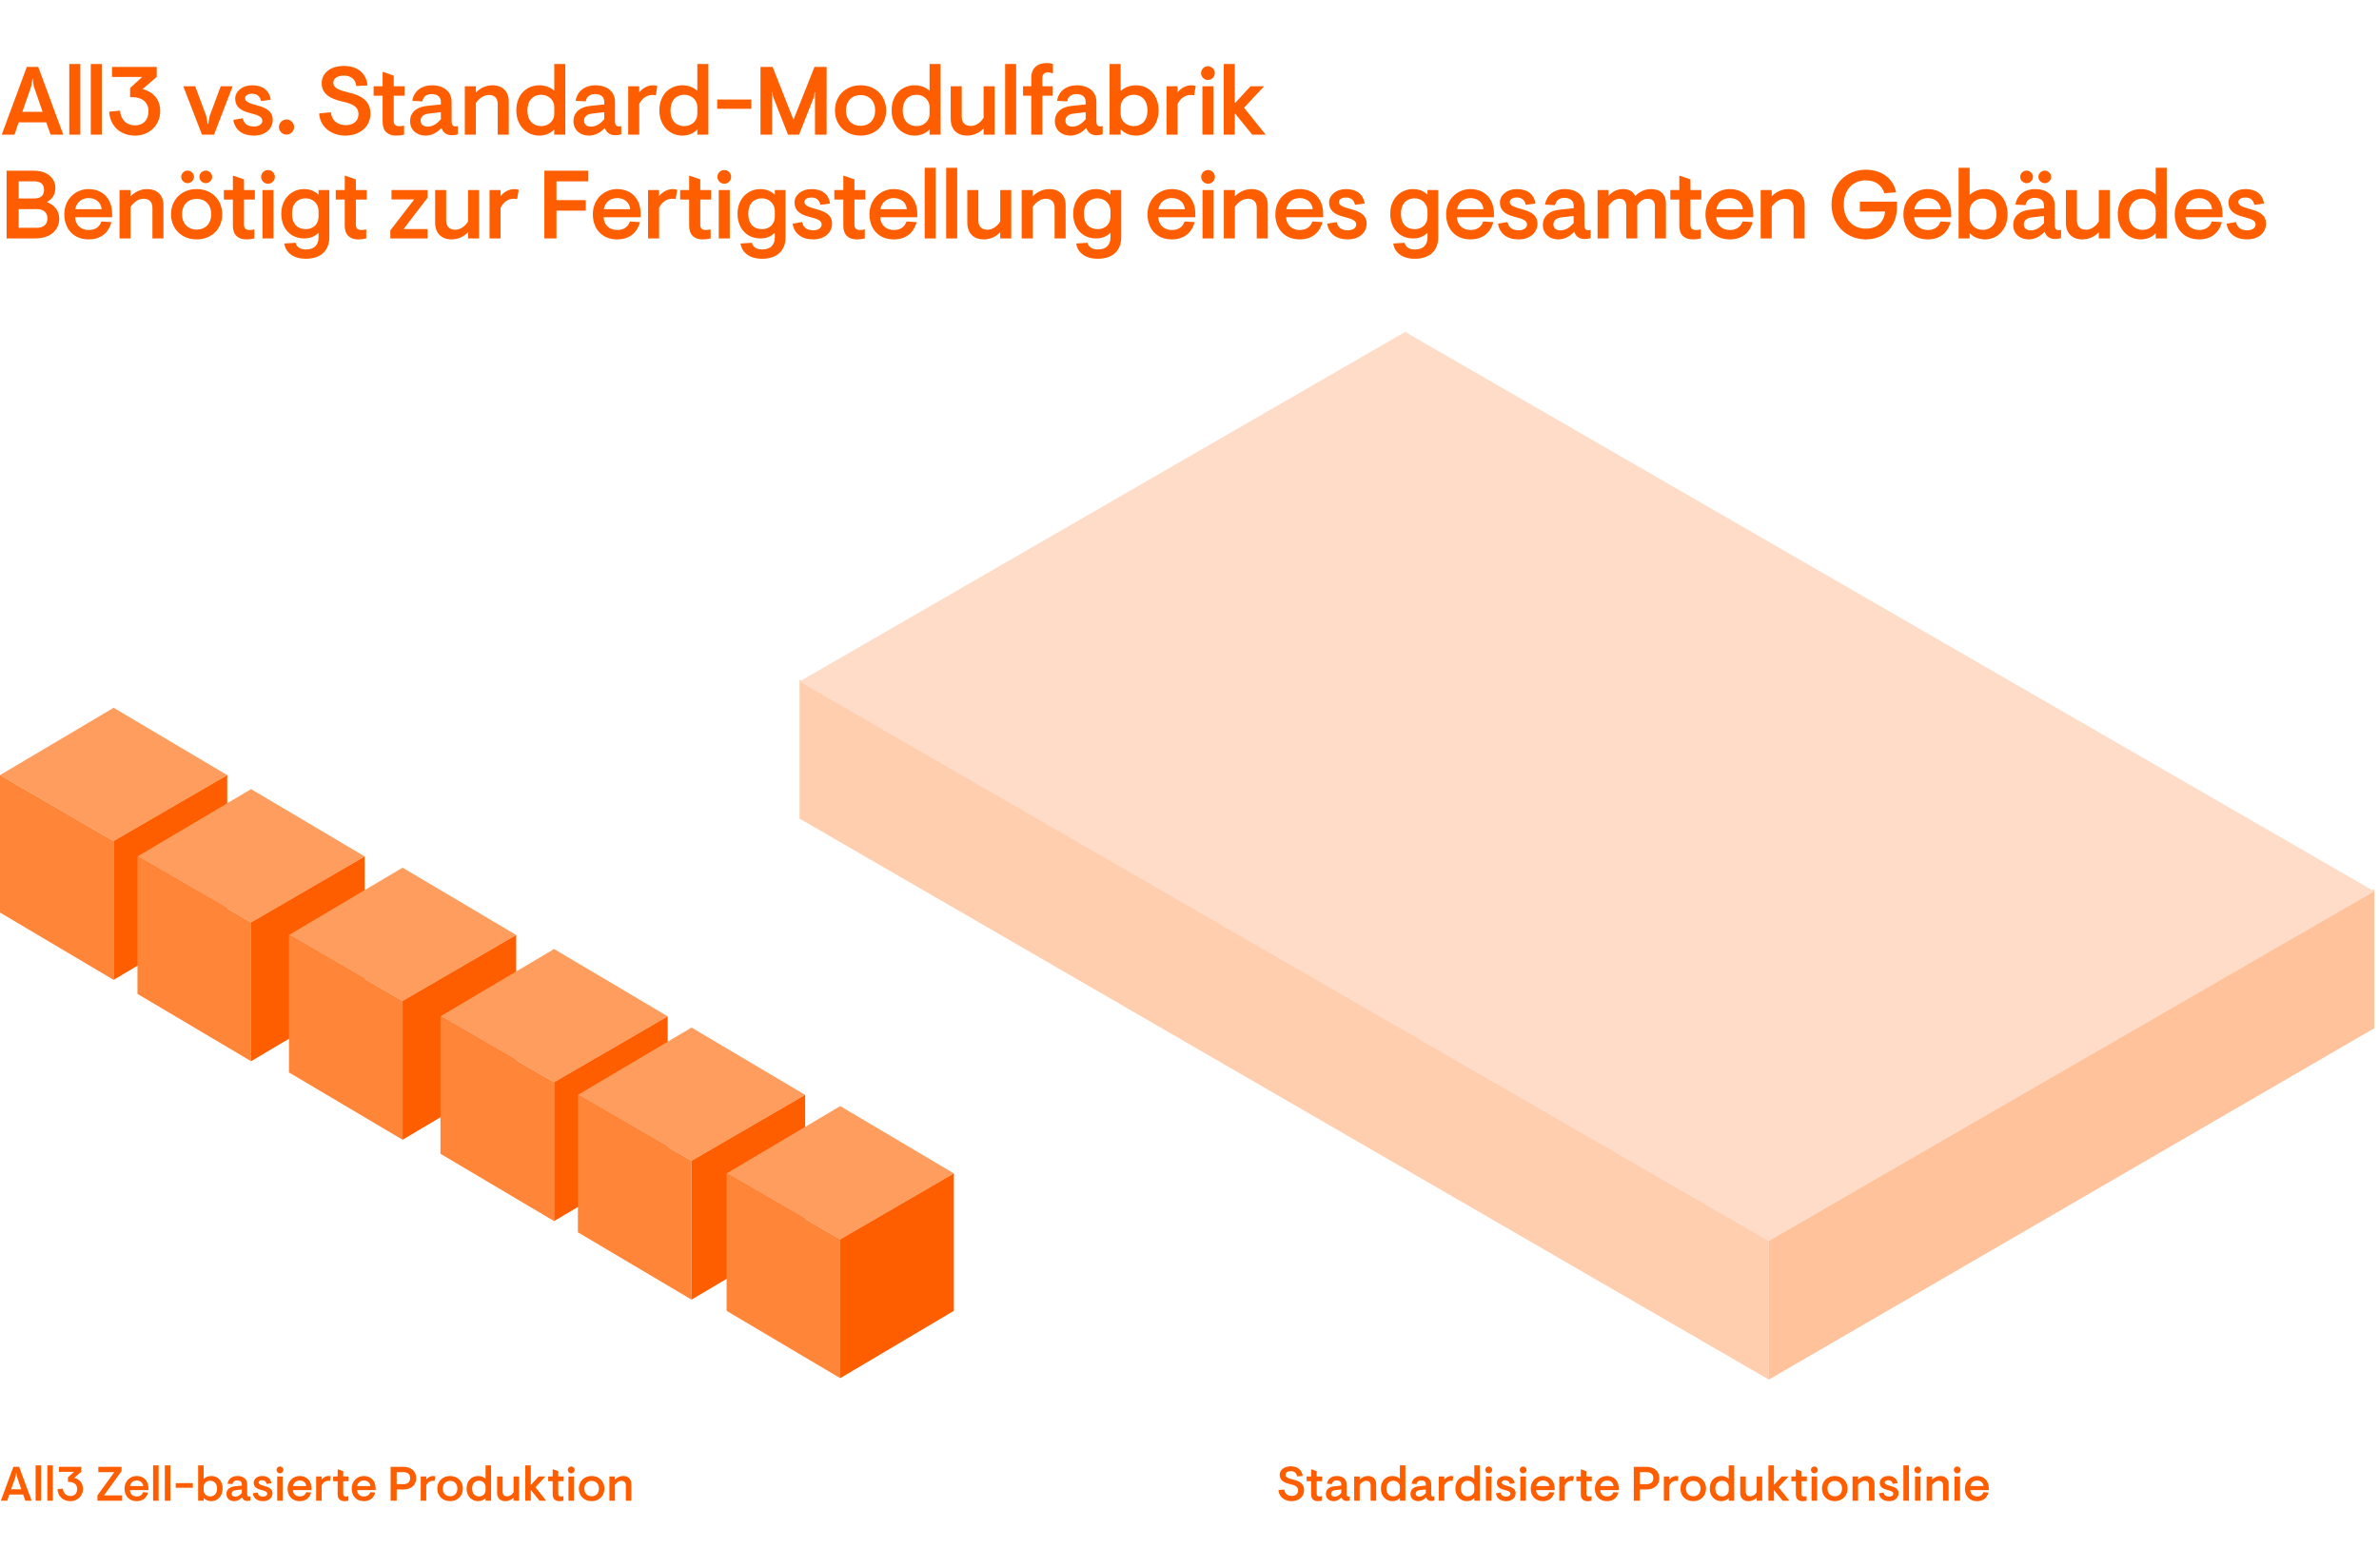
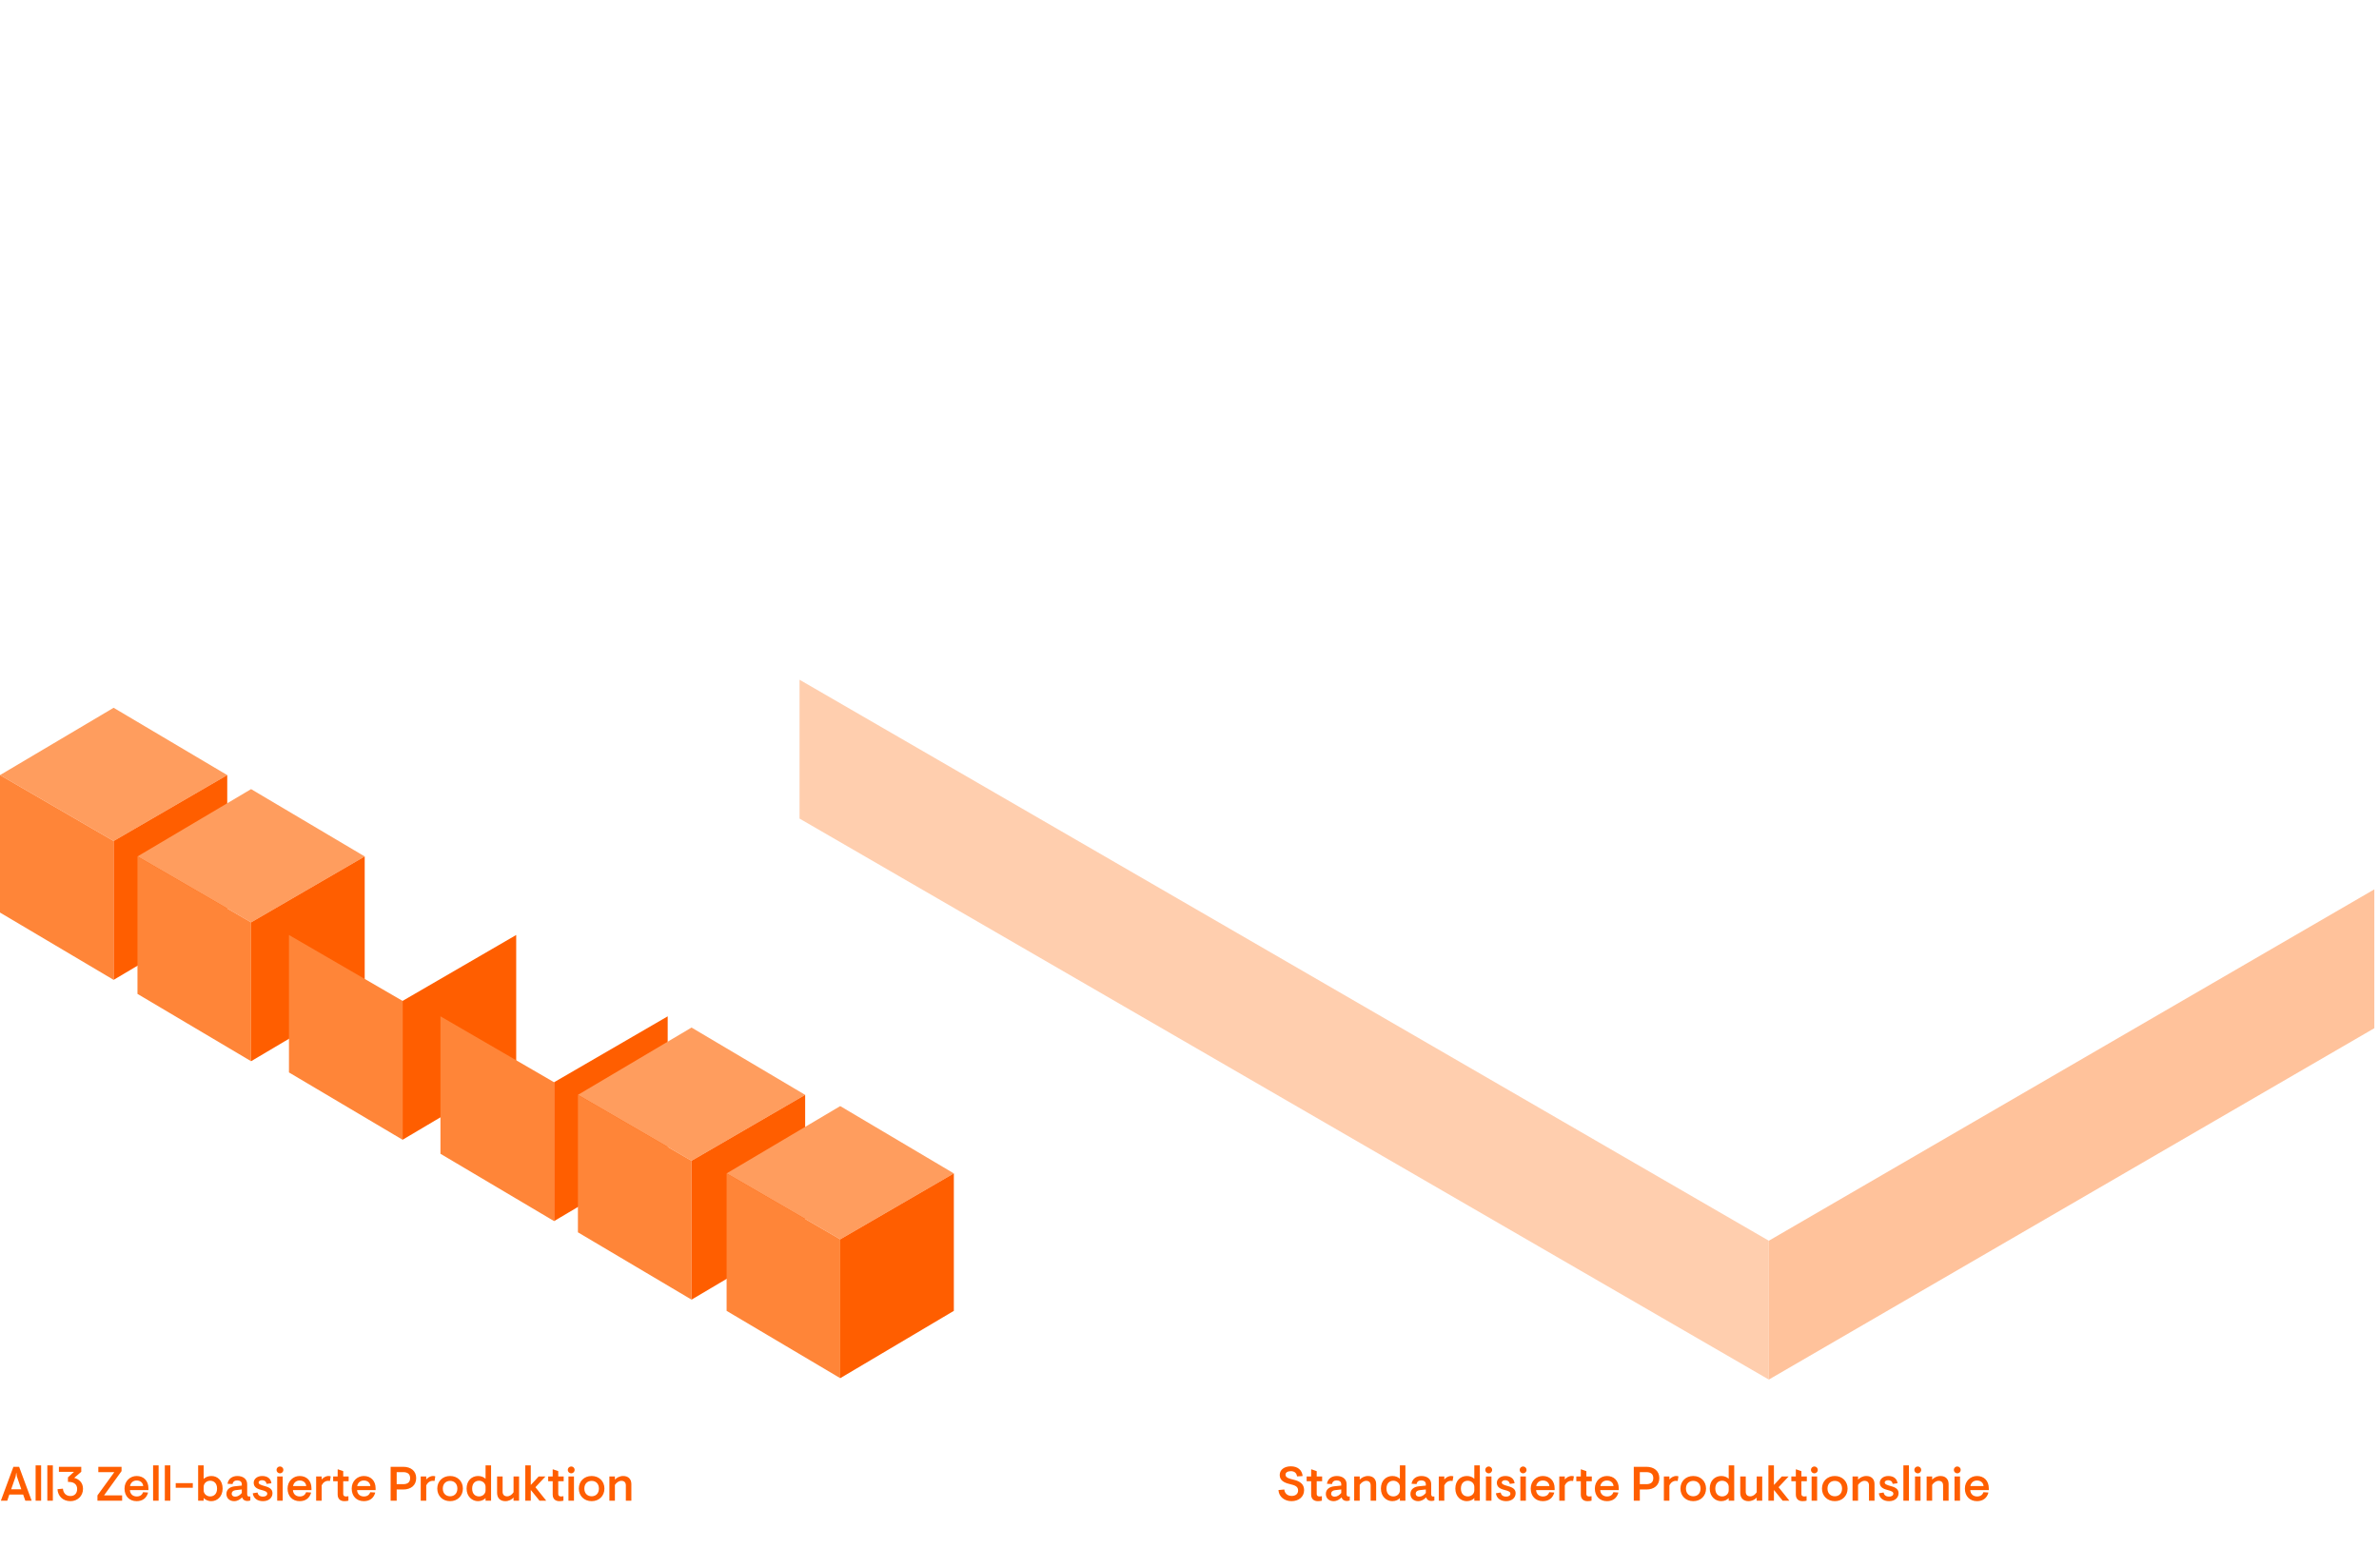
<svg xmlns="http://www.w3.org/2000/svg" width="848" height="559" viewBox="0 0 848 559" fill="none">
-   <path d="M5.175 48H0.621L9.556 23.85H13.627L22.563 48H18.044L16.491 43.618H6.659L5.175 48ZM11.143 30.75L7.97 39.858H15.18L12.04 30.75L11.661 28.128H11.557L11.143 30.75ZM28.631 48H24.698V22.815H28.631V48ZM36.296 48H32.363V22.815H36.296V48ZM48.171 48.345C42.547 48.345 39.201 44.55 38.925 39.927L39.132 39.789L42.789 39.444C43.03 42.48 44.928 44.688 48.171 44.688C51.034 44.688 52.932 42.825 52.932 39.617C52.932 36.304 50.344 34.648 47.377 34.648H46.377V31.371L50.689 27.438H39.925V23.85H55.864V27.404L50.827 31.75C54.036 32.544 57.106 34.925 57.106 39.582C57.106 44.584 53.277 48.345 48.171 48.345ZM76.301 48H71.989L65.33 30.75H69.574L73.507 41.307L74.059 44.274H74.197L74.749 41.307L78.682 30.75H82.925L76.301 48ZM90.493 48.345C86.387 48.345 83.8 46.309 83.179 42.928L83.248 42.721L86.525 42.169C86.939 43.929 88.009 45.102 90.562 45.102C92.149 45.102 93.494 44.343 93.494 43.032C93.494 41.721 92.321 41.1 89.113 40.306C85.663 39.444 83.834 37.961 83.834 35.2C83.834 32.578 86.284 30.405 89.872 30.405C93.563 30.405 95.978 32.164 96.461 35.407L96.392 35.58L93.046 36.029C92.735 34.303 91.528 33.407 89.837 33.407C88.595 33.407 87.353 33.924 87.353 35.028C87.353 36.201 88.699 36.788 91.873 37.65C95.357 38.581 97.22 39.962 97.22 42.687C97.22 45.895 94.598 48.345 90.493 48.345ZM102.142 48C100.658 48 99.416 46.758 99.416 45.275C99.416 43.825 100.658 42.584 102.142 42.584C103.591 42.584 104.833 43.825 104.833 45.275C104.833 46.758 103.591 48 102.142 48ZM123.08 48.345C118.146 48.345 114.144 45.309 113.765 40.583L113.903 40.41L117.939 40.031C118.215 43.032 120.458 44.619 123.218 44.619C125.771 44.619 127.772 43.308 127.772 40.721C127.772 37.961 125.702 37.029 121.872 36.166C117.732 35.2 114.662 33.51 114.662 29.68C114.662 25.851 118.077 23.505 122.562 23.505C127.565 23.505 130.532 26.196 130.98 30.267L130.808 30.474L127.013 30.681C126.702 28.266 125.15 26.955 122.528 26.955C120.32 26.955 118.802 27.956 118.802 29.439C118.802 31.44 120.837 32.164 124.598 33.062C128.876 34.062 132.05 36.029 132.05 40.479C132.05 45.343 128.117 48.345 123.08 48.345ZM141.143 48.345C138.314 48.345 136.382 46.792 136.382 43.55V34.131H133.174V30.75H136.382V25.678H136.693L140.35 26.955V30.75H144.214V34.131H140.35V43.205C140.35 44.343 141.005 44.998 142.316 44.998C142.972 44.998 143.386 44.929 143.938 44.791L144.041 44.861V48C143.041 48.242 142.316 48.345 141.143 48.345ZM151.662 48.345C148.591 48.345 146.176 46.379 146.176 43.205C146.176 39.927 148.695 38.099 152.145 37.754L157.147 37.236V36.304C157.147 34.441 155.802 33.544 153.835 33.544C152.076 33.544 150.868 34.407 150.558 36.132L147.039 35.959L146.97 35.822C147.625 32.164 150.592 30.405 153.973 30.405C158.079 30.405 160.977 32.578 160.977 36.27V43.343C160.977 44.447 161.425 45.068 162.357 45.068C162.598 45.068 162.805 45.033 163.116 44.964L163.219 45.033V47.862C162.357 48.138 161.701 48.207 161.046 48.207C159.528 48.207 158.044 47.586 157.389 45.688H157.285C155.94 47.138 154.042 48.345 151.662 48.345ZM152.386 45.136C154.318 45.136 155.767 44.102 157.147 42.514V39.996L152.662 40.514C150.834 40.755 149.937 41.755 149.937 42.998C149.937 44.412 151.006 45.136 152.386 45.136ZM169.62 48H165.687V30.75H169.62V32.992C170.896 31.647 173.001 30.405 175.519 30.405C179.28 30.405 181.35 32.751 181.35 36.132V48H177.417V37.133C177.417 35.028 176.313 33.855 174.243 33.855C172.38 33.855 170.689 35.166 169.62 36.753V48ZM192.153 48.345C188.116 48.345 184.045 45.171 184.045 39.375C184.045 33.579 187.84 30.405 192.256 30.405C194.43 30.405 196.258 31.164 197.569 32.371V22.815H201.502V48H197.569V46.137C196.465 47.31 194.74 48.345 192.153 48.345ZM192.946 44.964C195.465 44.964 197.569 43.136 197.569 40.651V38.133C197.569 35.649 195.465 33.786 192.912 33.786C190.221 33.786 188.013 35.58 188.013 39.375C188.013 43.17 190.221 44.964 192.946 44.964ZM209.899 48.345C206.829 48.345 204.414 46.379 204.414 43.205C204.414 39.927 206.932 38.099 210.382 37.754L215.385 37.236V36.304C215.385 34.441 214.039 33.544 212.073 33.544C210.313 33.544 209.106 34.407 208.795 36.132L205.276 35.959L205.207 35.822C205.863 32.164 208.83 30.405 212.211 30.405C216.316 30.405 219.214 32.578 219.214 36.27V43.343C219.214 44.447 219.663 45.068 220.594 45.068C220.836 45.068 221.043 45.033 221.353 44.964L221.457 45.033V47.862C220.594 48.138 219.939 48.207 219.283 48.207C217.765 48.207 216.282 47.586 215.626 45.688H215.523C214.177 47.138 212.28 48.345 209.899 48.345ZM210.624 45.136C212.556 45.136 214.005 44.102 215.385 42.514V39.996L210.9 40.514C209.071 40.755 208.174 41.755 208.174 42.998C208.174 44.412 209.244 45.136 210.624 45.136ZM227.857 48H223.924V30.75H227.857V32.889C229.03 31.544 230.686 30.405 232.825 30.405C233.446 30.405 233.964 30.509 234.309 30.681L233.791 33.855L233.653 33.959C233.377 33.889 233.067 33.855 232.515 33.855C230.617 33.855 228.927 34.959 227.857 37.063V48ZM243.147 48.345C239.11 48.345 235.039 45.171 235.039 39.375C235.039 33.579 238.834 30.405 243.25 30.405C245.424 30.405 247.252 31.164 248.563 32.371V22.815H252.496V48H248.563V46.137C247.459 47.31 245.734 48.345 243.147 48.345ZM243.94 44.964C246.459 44.964 248.563 43.136 248.563 40.651V38.133C248.563 35.649 246.459 33.786 243.906 33.786C241.215 33.786 239.007 35.58 239.007 39.375C239.007 43.17 241.215 44.964 243.94 44.964ZM267.828 38.788H255.649V35.477H267.828V38.788ZM275.221 48H271.081V23.85H275.393L282.845 42.687L290.332 23.85H294.644V48H290.504V32.855H290.366L290.194 34.373L284.846 48H280.879L275.531 34.373L275.359 32.855H275.221V48ZM306.765 48.345C301.349 48.345 297.623 44.516 297.623 39.375C297.623 34.234 301.349 30.405 306.765 30.405C312.147 30.405 315.873 34.234 315.873 39.375C315.873 44.516 312.147 48.345 306.765 48.345ZM306.765 44.861C309.698 44.861 311.94 42.894 311.94 39.375C311.94 35.856 309.698 33.889 306.765 33.889C303.833 33.889 301.556 35.856 301.556 39.375C301.556 42.894 303.833 44.861 306.765 44.861ZM325.929 48.345C321.893 48.345 317.822 45.171 317.822 39.375C317.822 33.579 321.617 30.405 326.033 30.405C328.206 30.405 330.035 31.164 331.346 32.371V22.815H335.279V48H331.346V46.137C330.242 47.31 328.517 48.345 325.929 48.345ZM326.723 44.964C329.241 44.964 331.346 43.136 331.346 40.651V38.133C331.346 35.649 329.241 33.786 326.688 33.786C323.997 33.786 321.789 35.58 321.789 39.375C321.789 43.17 323.997 44.964 326.723 44.964ZM344.745 48.345C340.985 48.345 338.88 45.999 338.88 42.377V30.75H342.813V41.617C342.813 43.722 343.986 44.895 346.056 44.895C347.919 44.895 349.541 43.653 350.61 41.997V30.75H354.543V48H350.61V45.792C349.334 47.172 347.264 48.345 344.745 48.345ZM362.207 48H358.274V22.815H362.207V48ZM371.563 48H367.595V34.131H364.663V30.75H367.595V27.714C367.595 24.023 370.148 22.47 373.012 22.47C373.978 22.47 374.737 22.642 375.323 22.815V26.058L375.22 26.127C374.806 25.989 374.15 25.817 373.46 25.817C372.322 25.817 371.563 26.438 371.563 27.748V30.75H375.254V34.131H371.563V48ZM381.496 48.345C378.426 48.345 376.011 46.379 376.011 43.205C376.011 39.927 378.529 38.099 381.979 37.754L386.982 37.236V36.304C386.982 34.441 385.636 33.544 383.67 33.544C381.91 33.544 380.703 34.407 380.392 36.132L376.873 35.959L376.804 35.822C377.46 32.164 380.427 30.405 383.808 30.405C387.913 30.405 390.811 32.578 390.811 36.27V43.343C390.811 44.447 391.26 45.068 392.191 45.068C392.433 45.068 392.64 45.033 392.95 44.964L393.054 45.033V47.862C392.191 48.138 391.536 48.207 390.88 48.207C389.362 48.207 387.879 47.586 387.223 45.688H387.12C385.774 47.138 383.877 48.345 381.496 48.345ZM382.221 45.136C384.153 45.136 385.602 44.102 386.982 42.514V39.996L382.497 40.514C380.668 40.755 379.771 41.755 379.771 42.998C379.771 44.412 380.841 45.136 382.221 45.136ZM404.974 48.345C402.352 48.345 400.593 47.276 399.454 46.102V48H395.521V22.815H399.454V32.475C400.765 31.267 402.628 30.405 404.974 30.405C409.287 30.405 412.978 33.579 412.978 39.375C412.978 45.171 409.011 48.345 404.974 48.345ZM404.077 44.964C406.803 44.964 409.011 43.17 409.011 39.375C409.011 35.58 406.803 33.786 404.077 33.786C401.559 33.786 399.454 35.649 399.454 38.133V40.651C399.454 43.136 401.628 44.964 404.077 44.964ZM419.754 48H415.821V30.75H419.754V32.889C420.927 31.544 422.583 30.405 424.722 30.405C425.343 30.405 425.861 30.509 426.206 30.681L425.688 33.855L425.55 33.959C425.274 33.889 424.964 33.855 424.412 33.855C422.514 33.855 420.824 34.959 419.754 37.063V48ZM430.573 28.508C429.227 28.508 428.123 27.404 428.123 26.058C428.123 24.712 429.227 23.608 430.573 23.608C431.918 23.608 433.022 24.712 433.022 26.058C433.022 27.404 431.918 28.508 430.573 28.508ZM432.539 48H428.606V30.75H432.539V48ZM440.139 48H436.206V22.815H440.139V36.684H440.277L445.762 30.75H450.592L443.451 38.409L451.144 48H446.349L440.277 40.514H440.139V48ZM12.489 85H2.346V60.85H12.075C16.802 60.85 19.734 63.507 19.734 66.957C19.734 69.51 18.526 70.993 16.802 71.993V72.132C19.044 72.856 21.114 74.857 21.114 77.927C21.114 82.171 17.837 85 12.489 85ZM6.659 64.645V70.751H12.178C14.421 70.751 15.697 69.785 15.697 67.681C15.697 65.611 14.421 64.645 12.178 64.645H6.659ZM6.659 74.546V81.205H13.179C15.387 81.205 16.905 80.101 16.905 77.893C16.905 75.65 15.387 74.546 13.179 74.546H6.659ZM31.55 85.345C26.375 85.345 22.925 81.757 22.925 76.375C22.925 70.993 26.961 67.405 31.55 67.405C36.449 67.405 39.968 70.683 39.968 76.237V77.445H26.754C26.927 80.273 28.859 81.999 31.619 81.999C34.068 81.999 35.517 80.791 36.138 78.963L39.588 79.169L39.692 79.342C38.588 83.206 35.759 85.345 31.55 85.345ZM26.823 74.581H36.242C36 72.028 34.034 70.614 31.55 70.614C29.204 70.614 27.306 72.062 26.823 74.581ZM46.538 85H42.605V67.75H46.538V69.993C47.815 68.647 49.919 67.405 52.438 67.405C56.198 67.405 58.268 69.751 58.268 73.132V85H54.335V74.132C54.335 72.028 53.231 70.855 51.161 70.855C49.298 70.855 47.608 72.166 46.538 73.753V85ZM66.863 65.3C65.621 65.3 64.586 64.266 64.586 63.058C64.586 61.85 65.621 60.816 66.863 60.816C68.071 60.816 69.14 61.85 69.14 63.058C69.14 64.266 68.071 65.3 66.863 65.3ZM73.349 65.3C72.107 65.3 71.072 64.266 71.072 63.058C71.072 61.85 72.107 60.816 73.349 60.816C74.557 60.816 75.626 61.85 75.626 63.058C75.626 64.266 74.557 65.3 73.349 65.3ZM70.106 85.345C64.69 85.345 60.964 81.516 60.964 76.375C60.964 71.234 64.69 67.405 70.106 67.405C75.488 67.405 79.214 71.234 79.214 76.375C79.214 81.516 75.488 85.345 70.106 85.345ZM70.106 81.861C73.039 81.861 75.281 79.894 75.281 76.375C75.281 72.856 73.039 70.889 70.106 70.889C67.174 70.889 64.897 72.856 64.897 76.375C64.897 79.894 67.174 81.861 70.106 81.861ZM87.772 85.345C84.943 85.345 83.011 83.793 83.011 80.549V71.131H79.802V67.75H83.011V62.678H83.322L86.978 63.955V67.75H90.843V71.131H86.978V80.204C86.978 81.343 87.634 81.999 88.945 81.999C89.6 81.999 90.014 81.93 90.567 81.791L90.67 81.861V85C89.669 85.242 88.945 85.345 87.772 85.345ZM95.531 65.507C94.185 65.507 93.081 64.403 93.081 63.058C93.081 61.712 94.185 60.608 95.531 60.608C96.876 60.608 97.98 61.712 97.98 63.058C97.98 64.403 96.876 65.507 95.531 65.507ZM97.497 85H93.564V67.75H97.497V85ZM109.03 92.245C104.269 92.245 101.854 89.83 101.336 86.966L101.509 86.794L105.373 86.552C105.718 87.898 106.787 88.933 109.064 88.933C112.238 88.933 113.549 87.105 113.549 84.586V82.999C112.1 84.31 110.686 85 108.34 85C103.855 85 100.267 81.722 100.267 76.203C100.267 70.683 104.096 67.405 108.374 67.405C110.858 67.405 112.514 68.406 113.549 69.441V67.75H117.379V84.621C117.379 89.312 114.377 92.245 109.03 92.245ZM108.961 81.688C111.755 81.688 113.549 79.825 113.549 77.237V75.237C113.549 72.546 111.479 70.717 108.961 70.717C106.373 70.717 104.096 72.235 104.096 76.203C104.096 80.17 106.373 81.688 108.961 81.688ZM127.648 85.345C124.819 85.345 122.887 83.793 122.887 80.549V71.131H119.678V67.75H122.887V62.678H123.197L126.854 63.955V67.75H130.718V71.131H126.854V80.204C126.854 81.343 127.51 81.999 128.821 81.999C129.476 81.999 129.89 81.93 130.442 81.791L130.546 81.861V85C129.545 85.242 128.821 85.345 127.648 85.345ZM152.413 85H139.131V82.136L147.652 71.097H139.545V67.75H152.413V70.475L143.857 81.653H152.413V85ZM160.968 85.345C157.208 85.345 155.103 82.999 155.103 79.376V67.75H159.036V78.618C159.036 80.722 160.209 81.895 162.279 81.895C164.142 81.895 165.764 80.653 166.833 78.997V67.75H170.766V85H166.833V82.792C165.557 84.172 163.487 85.345 160.968 85.345ZM178.429 85H174.496V67.75H178.429V69.889C179.602 68.543 181.258 67.405 183.397 67.405C184.018 67.405 184.536 67.508 184.881 67.681L184.363 70.855L184.225 70.959C183.949 70.889 183.639 70.855 183.087 70.855C181.189 70.855 179.499 71.959 178.429 74.064V85ZM198.355 85H194.042V60.85H209.705V64.645H198.355V71.338H208.808V75.099H198.355V85ZM219.944 85.345C214.769 85.345 211.319 81.757 211.319 76.375C211.319 70.993 215.355 67.405 219.944 67.405C224.843 67.405 228.362 70.683 228.362 76.237V77.445H215.148C215.321 80.273 217.253 81.999 220.013 81.999C222.462 81.999 223.911 80.791 224.532 78.963L227.982 79.169L228.086 79.342C226.982 83.206 224.153 85.345 219.944 85.345ZM215.217 74.581H224.636C224.394 72.028 222.428 70.614 219.944 70.614C217.598 70.614 215.7 72.062 215.217 74.581ZM234.933 85H231V67.75H234.933V69.889C236.106 68.543 237.762 67.405 239.901 67.405C240.522 67.405 241.039 67.508 241.384 67.681L240.867 70.855L240.729 70.959C240.453 70.889 240.142 70.855 239.59 70.855C237.693 70.855 236.002 71.959 234.933 74.064V85ZM250.409 85.345C247.58 85.345 245.648 83.793 245.648 80.549V71.131H242.439V67.75H245.648V62.678H245.958L249.615 63.955V67.75H253.479V71.131H249.615V80.204C249.615 81.343 250.271 81.999 251.582 81.999C252.237 81.999 252.651 81.93 253.203 81.791L253.307 81.861V85C252.306 85.242 251.582 85.345 250.409 85.345ZM258.167 65.507C256.822 65.507 255.718 64.403 255.718 63.058C255.718 61.712 256.822 60.608 258.167 60.608C259.513 60.608 260.617 61.712 260.617 63.058C260.617 64.403 259.513 65.507 258.167 65.507ZM260.134 85H256.201V67.75H260.134V85ZM271.666 92.245C266.905 92.245 264.49 89.83 263.973 86.966L264.145 86.794L268.009 86.552C268.354 87.898 269.424 88.933 271.701 88.933C274.875 88.933 276.186 87.105 276.186 84.586V82.999C274.737 84.31 273.322 85 270.976 85C266.491 85 262.903 81.722 262.903 76.203C262.903 70.683 266.733 67.405 271.011 67.405C273.495 67.405 275.151 68.406 276.186 69.441V67.75H280.015V84.621C280.015 89.312 277.014 92.245 271.666 92.245ZM271.597 81.688C274.392 81.688 276.186 79.825 276.186 77.237V75.237C276.186 72.546 274.116 70.717 271.597 70.717C269.01 70.717 266.733 72.235 266.733 76.203C266.733 80.17 269.01 81.688 271.597 81.688ZM289.87 85.345C285.765 85.345 283.177 83.309 282.556 79.928L282.625 79.722L285.903 79.169C286.317 80.929 287.386 82.102 289.939 82.102C291.526 82.102 292.872 81.343 292.872 80.032C292.872 78.721 291.699 78.1 288.49 77.306C285.04 76.444 283.212 74.96 283.212 72.201C283.212 69.579 285.661 67.405 289.249 67.405C292.941 67.405 295.356 69.165 295.839 72.407L295.77 72.58L292.423 73.028C292.113 71.303 290.905 70.406 289.215 70.406C287.973 70.406 286.731 70.924 286.731 72.028C286.731 73.201 288.076 73.787 291.25 74.65C294.735 75.582 296.598 76.962 296.598 79.687C296.598 82.895 293.976 85.345 289.87 85.345ZM305.362 85.345C302.533 85.345 300.601 83.793 300.601 80.549V71.131H297.392V67.75H300.601V62.678H300.911L304.568 63.955V67.75H308.432V71.131H304.568V80.204C304.568 81.343 305.224 81.999 306.535 81.999C307.19 81.999 307.604 81.93 308.156 81.791L308.26 81.861V85C307.259 85.242 306.535 85.345 305.362 85.345ZM318.547 85.345C313.372 85.345 309.922 81.757 309.922 76.375C309.922 70.993 313.958 67.405 318.547 67.405C323.446 67.405 326.965 70.683 326.965 76.237V77.445H313.751C313.924 80.273 315.856 81.999 318.616 81.999C321.065 81.999 322.514 80.791 323.135 78.963L326.585 79.169L326.689 79.342C325.585 83.206 322.756 85.345 318.547 85.345ZM313.82 74.581H323.239C322.997 72.028 321.031 70.614 318.547 70.614C316.201 70.614 314.303 72.062 313.82 74.581ZM333.535 85H329.602V59.815H333.535V85ZM341.201 85H337.268V59.815H341.201V85ZM350.66 85.345C346.9 85.345 344.795 82.999 344.795 79.376V67.75H348.728V78.618C348.728 80.722 349.901 81.895 351.971 81.895C353.834 81.895 355.456 80.653 356.525 78.997V67.75H360.458V85H356.525V82.792C355.249 84.172 353.179 85.345 350.66 85.345ZM368.121 85H364.188V67.75H368.121V69.993C369.398 68.647 371.502 67.405 374.021 67.405C377.781 67.405 379.851 69.751 379.851 73.132V85H375.918V74.132C375.918 72.028 374.814 70.855 372.744 70.855C370.881 70.855 369.191 72.166 368.121 73.753V85ZM391.31 92.245C386.549 92.245 384.134 89.83 383.616 86.966L383.789 86.794L387.653 86.552C387.998 87.898 389.067 88.933 391.344 88.933C394.518 88.933 395.829 87.105 395.829 84.586V82.999C394.38 84.31 392.966 85 390.62 85C386.135 85 382.547 81.722 382.547 76.203C382.547 70.683 386.376 67.405 390.654 67.405C393.138 67.405 394.794 68.406 395.829 69.441V67.75H399.659V84.621C399.659 89.312 396.657 92.245 391.31 92.245ZM391.241 81.688C394.035 81.688 395.829 79.825 395.829 77.237V75.237C395.829 72.546 393.759 70.717 391.241 70.717C388.653 70.717 386.376 72.235 386.376 76.203C386.376 80.17 388.653 81.688 391.241 81.688ZM417.655 85.345C412.48 85.345 409.03 81.757 409.03 76.375C409.03 70.993 413.066 67.405 417.655 67.405C422.554 67.405 426.073 70.683 426.073 76.237V77.445H412.859C413.032 80.273 414.964 81.999 417.724 81.999C420.173 81.999 421.622 80.791 422.243 78.963L425.693 79.169L425.797 79.342C424.693 83.206 421.864 85.345 417.655 85.345ZM412.928 74.581H422.347C422.105 72.028 420.139 70.614 417.655 70.614C415.309 70.614 413.411 72.062 412.928 74.581ZM430.608 65.507C429.262 65.507 428.158 64.403 428.158 63.058C428.158 61.712 429.262 60.608 430.608 60.608C431.953 60.608 433.057 61.712 433.057 63.058C433.057 64.403 431.953 65.507 430.608 65.507ZM432.574 85H428.641V67.75H432.574V85ZM440.174 85H436.241V67.75H440.174V69.993C441.45 68.647 443.555 67.405 446.073 67.405C449.834 67.405 451.904 69.751 451.904 73.132V85H447.971V74.132C447.971 72.028 446.867 70.855 444.797 70.855C442.934 70.855 441.243 72.166 440.174 73.753V85ZM463.224 85.345C458.049 85.345 454.599 81.757 454.599 76.375C454.599 70.993 458.636 67.405 463.224 67.405C468.123 67.405 471.642 70.683 471.642 76.237V77.445H458.429C458.601 80.273 460.533 81.999 463.293 81.999C465.743 81.999 467.192 80.791 467.813 78.963L471.263 79.169L471.366 79.342C470.262 83.206 467.433 85.345 463.224 85.345ZM458.498 74.581H467.916C467.675 72.028 465.708 70.614 463.224 70.614C460.878 70.614 458.981 72.062 458.498 74.581ZM480.421 85.345C476.315 85.345 473.728 83.309 473.107 79.928L473.176 79.722L476.453 79.169C476.867 80.929 477.937 82.102 480.49 82.102C482.077 82.102 483.422 81.343 483.422 80.032C483.422 78.721 482.249 78.1 479.041 77.306C475.591 76.444 473.762 74.96 473.762 72.201C473.762 69.579 476.212 67.405 479.8 67.405C483.491 67.405 485.906 69.165 486.389 72.407L486.32 72.58L482.974 73.028C482.663 71.303 481.456 70.406 479.765 70.406C478.523 70.406 477.281 70.924 477.281 72.028C477.281 73.201 478.627 73.787 481.801 74.65C485.285 75.582 487.148 76.962 487.148 79.687C487.148 82.895 484.526 85.345 480.421 85.345ZM504.316 92.245C499.555 92.245 497.14 89.83 496.623 86.966L496.795 86.794L500.659 86.552C501.004 87.898 502.074 88.933 504.351 88.933C507.525 88.933 508.836 87.105 508.836 84.586V82.999C507.387 84.31 505.972 85 503.626 85C499.141 85 495.553 81.722 495.553 76.203C495.553 70.683 499.383 67.405 503.661 67.405C506.145 67.405 507.801 68.406 508.836 69.441V67.75H512.665V84.621C512.665 89.312 509.664 92.245 504.316 92.245ZM504.247 81.688C507.042 81.688 508.836 79.825 508.836 77.237V75.237C508.836 72.546 506.766 70.717 504.247 70.717C501.66 70.717 499.383 72.235 499.383 76.203C499.383 80.17 501.66 81.688 504.247 81.688ZM524.107 85.345C518.932 85.345 515.482 81.757 515.482 76.375C515.482 70.993 519.519 67.405 524.107 67.405C529.006 67.405 532.525 70.683 532.525 76.237V77.445H519.312C519.484 80.273 521.416 81.999 524.176 81.999C526.626 81.999 528.075 80.791 528.696 78.963L532.146 79.169L532.249 79.342C531.145 83.206 528.316 85.345 524.107 85.345ZM519.381 74.581H528.799C528.558 72.028 526.591 70.614 524.107 70.614C521.761 70.614 519.864 72.062 519.381 74.581ZM541.304 85.345C537.198 85.345 534.611 83.309 533.99 79.928L534.059 79.722L537.336 79.169C537.75 80.929 538.82 82.102 541.373 82.102C542.96 82.102 544.305 81.343 544.305 80.032C544.305 78.721 543.132 78.1 539.924 77.306C536.474 76.444 534.645 74.96 534.645 72.201C534.645 69.579 537.095 67.405 540.683 67.405C544.374 67.405 546.789 69.165 547.272 72.407L547.203 72.58L543.857 73.028C543.546 71.303 542.339 70.406 540.648 70.406C539.406 70.406 538.164 70.924 538.164 72.028C538.164 73.201 539.51 73.787 542.684 74.65C546.168 75.582 548.031 76.962 548.031 79.687C548.031 82.895 545.409 85.345 541.304 85.345ZM555.437 85.345C552.367 85.345 549.952 83.379 549.952 80.204C549.952 76.927 552.47 75.099 555.92 74.754L560.923 74.236V73.305C560.923 71.442 559.577 70.544 557.611 70.544C555.851 70.544 554.644 71.407 554.333 73.132L550.814 72.96L550.745 72.822C551.401 69.165 554.368 67.405 557.749 67.405C561.854 67.405 564.752 69.579 564.752 73.27V80.343C564.752 81.447 565.201 82.067 566.132 82.067C566.374 82.067 566.581 82.033 566.891 81.964L566.995 82.033V84.862C566.132 85.138 565.477 85.207 564.821 85.207C563.303 85.207 561.82 84.586 561.164 82.689H561.061C559.715 84.138 557.818 85.345 555.437 85.345ZM556.162 82.136C558.094 82.136 559.543 81.102 560.923 79.514V76.996L556.438 77.513C554.609 77.755 553.712 78.755 553.712 79.998C553.712 81.412 554.782 82.136 556.162 82.136ZM573.395 85H569.462V67.75H573.395V69.785C574.741 68.302 576.466 67.405 578.57 67.405C580.778 67.405 582.089 68.302 582.883 69.855C584.504 68.267 586.367 67.405 588.506 67.405C592.06 67.405 593.819 69.475 593.819 72.511V85H589.886V73.511C589.886 71.89 589.093 70.855 587.368 70.855C585.815 70.855 584.573 71.683 583.607 73.166V85H579.674V73.581C579.674 71.924 578.95 70.855 577.225 70.855C575.672 70.855 574.327 71.993 573.395 73.408V85ZM603.358 85.345C600.529 85.345 598.597 83.793 598.597 80.549V71.131H595.389V67.75H598.597V62.678H598.908L602.565 63.955V67.75H606.429V71.131H602.565V80.204C602.565 81.343 603.22 81.999 604.531 81.999C605.187 81.999 605.601 81.93 606.153 81.791L606.256 81.861V85C605.256 85.242 604.531 85.345 603.358 85.345ZM616.543 85.345C611.368 85.345 607.918 81.757 607.918 76.375C607.918 70.993 611.955 67.405 616.543 67.405C621.442 67.405 624.961 70.683 624.961 76.237V77.445H611.748C611.92 80.273 613.852 81.999 616.612 81.999C619.062 81.999 620.511 80.791 621.132 78.963L624.582 79.169L624.685 79.342C623.581 83.206 620.752 85.345 616.543 85.345ZM611.817 74.581H621.235C620.994 72.028 619.027 70.614 616.543 70.614C614.197 70.614 612.3 72.062 611.817 74.581ZM631.532 85H627.599V67.75H631.532V69.993C632.808 68.647 634.913 67.405 637.431 67.405C641.192 67.405 643.262 69.751 643.262 73.132V85H639.329V74.132C639.329 72.028 638.225 70.855 636.155 70.855C634.292 70.855 632.601 72.166 631.532 73.753V85ZM665.103 85.345C658.272 85.345 652.856 80.273 652.856 72.925C652.856 65.576 658.203 60.505 665.069 60.505C670.589 60.505 674.729 63.507 675.833 68.337L675.695 68.578L671.693 68.888C670.761 65.99 668.553 64.3 665.034 64.3C660.308 64.3 657.203 67.888 657.203 72.925C657.203 77.962 660.273 81.516 665.103 81.516C669.174 81.516 671.52 79.204 671.969 75.409H662.964V71.89H676.178V73.856C676.178 80.549 671.9 85.345 665.103 85.345ZM687.096 85.345C681.921 85.345 678.471 81.757 678.471 76.375C678.471 70.993 682.507 67.405 687.096 67.405C691.995 67.405 695.514 70.683 695.514 76.237V77.445H682.3C682.473 80.273 684.405 81.999 687.165 81.999C689.614 81.999 691.063 80.791 691.684 78.963L695.134 79.169L695.238 79.342C694.134 83.206 691.305 85.345 687.096 85.345ZM682.369 74.581H691.788C691.546 72.028 689.58 70.614 687.096 70.614C684.75 70.614 682.852 72.062 682.369 74.581ZM707.604 85.345C704.982 85.345 703.223 84.275 702.084 83.103V85H698.151V59.815H702.084V69.475C703.395 68.267 705.258 67.405 707.604 67.405C711.917 67.405 715.608 70.579 715.608 76.375C715.608 82.171 711.641 85.345 707.604 85.345ZM706.707 81.964C709.433 81.964 711.641 80.17 711.641 76.375C711.641 72.58 709.433 70.786 706.707 70.786C704.189 70.786 702.084 72.649 702.084 75.133V77.651C702.084 80.135 704.258 81.964 706.707 81.964ZM722.384 65.3C721.142 65.3 720.107 64.266 720.107 63.058C720.107 61.85 721.142 60.816 722.384 60.816C723.591 60.816 724.661 61.85 724.661 63.058C724.661 64.266 723.591 65.3 722.384 65.3ZM728.87 65.3C727.628 65.3 726.593 64.266 726.593 63.058C726.593 61.85 727.628 60.816 728.87 60.816C730.077 60.816 731.147 61.85 731.147 63.058C731.147 64.266 730.077 65.3 728.87 65.3ZM723.108 85.345C720.038 85.345 717.623 83.379 717.623 80.204C717.623 76.927 720.141 75.099 723.591 74.754L728.594 74.236V73.305C728.594 71.442 727.248 70.544 725.282 70.544C723.522 70.544 722.315 71.407 722.004 73.132L718.485 72.96L718.416 72.822C719.072 69.165 722.039 67.405 725.42 67.405C729.525 67.405 732.423 69.579 732.423 73.27V80.343C732.423 81.447 732.872 82.067 733.803 82.067C734.045 82.067 734.252 82.033 734.562 81.964L734.666 82.033V84.862C733.803 85.138 733.148 85.207 732.492 85.207C730.974 85.207 729.491 84.586 728.835 82.689H728.732C727.386 84.138 725.489 85.345 723.108 85.345ZM723.833 82.136C725.765 82.136 727.214 81.102 728.594 79.514V76.996L724.109 77.513C722.28 77.755 721.383 78.755 721.383 79.998C721.383 81.412 722.453 82.136 723.833 82.136ZM742.254 85.345C738.494 85.345 736.389 82.999 736.389 79.376V67.75H740.322V78.618C740.322 80.722 741.495 81.895 743.565 81.895C745.428 81.895 747.05 80.653 748.119 78.997V67.75H752.052V85H748.119V82.792C746.843 84.172 744.773 85.345 742.254 85.345ZM762.993 85.345C758.956 85.345 754.885 82.171 754.885 76.375C754.885 70.579 758.68 67.405 763.096 67.405C765.27 67.405 767.098 68.164 768.409 69.371V59.815H772.342V85H768.409V83.137C767.305 84.31 765.58 85.345 762.993 85.345ZM763.786 81.964C766.305 81.964 768.409 80.135 768.409 77.651V75.133C768.409 72.649 766.305 70.786 763.752 70.786C761.061 70.786 758.853 72.58 758.853 76.375C758.853 80.17 761.061 81.964 763.786 81.964ZM783.81 85.345C778.635 85.345 775.185 81.757 775.185 76.375C775.185 70.993 779.222 67.405 783.81 67.405C788.709 67.405 792.228 70.683 792.228 76.237V77.445H779.015C779.187 80.273 781.119 81.999 783.879 81.999C786.329 81.999 787.778 80.791 788.399 78.963L791.849 79.169L791.952 79.342C790.848 83.206 788.019 85.345 783.81 85.345ZM779.084 74.581H788.502C788.261 72.028 786.294 70.614 783.81 70.614C781.464 70.614 779.567 72.062 779.084 74.581ZM801.007 85.345C796.901 85.345 794.314 83.309 793.693 79.928L793.762 79.722L797.039 79.169C797.453 80.929 798.523 82.102 801.076 82.102C802.663 82.102 804.008 81.343 804.008 80.032C804.008 78.721 802.835 78.1 799.627 77.306C796.177 76.444 794.348 74.96 794.348 72.201C794.348 69.579 796.798 67.405 800.386 67.405C804.077 67.405 806.492 69.165 806.975 72.407L806.906 72.58L803.56 73.028C803.249 71.303 802.042 70.406 800.351 70.406C799.109 70.406 797.867 70.924 797.867 72.028C797.867 73.201 799.213 73.787 802.387 74.65C805.871 75.582 807.734 76.962 807.734 79.687C807.734 82.895 805.112 85.345 801.007 85.345Z" fill="#FF5E00" />
  <g opacity="0.5">
    <path d="M285 242.328L630.5 442.328V491.828L285 291.828L285 242.328Z" fill="#FF9D5E" />
    <path d="M846.329 317.062L630.5 442.33V491.83L846.329 366.562V317.062Z" fill="#FF8538" />
-     <path d="M630.416 442.418L284.945 242.979L500.864 118.328L846.335 317.769L630.416 442.418Z" fill="#FFBA90" />
  </g>
  <path d="M0 276.328L40.5 299.828L81 276.328L40.5 252.328L0 276.328Z" fill="#FF9D5E" />
  <path d="M0 276.328V325.328L40.5 349.328V299.828L0 276.328Z" fill="#FF8538" />
  <path d="M40.5 299.828V349.328L81 325.328V276.328L40.5 299.828Z" fill="#FF5E00" />
  <path d="M49 305.328L89.5 328.828L130 305.328L89.5 281.328L49 305.328Z" fill="#FF9D5E" />
  <path d="M49 305.328V354.328L89.5 378.328V328.828L49 305.328Z" fill="#FF8538" />
  <path d="M89.5 328.828V378.328L130 354.328V305.328L89.5 328.828Z" fill="#FF5E00" />
-   <path d="M103 333.328L143.5 356.828L184 333.328L143.5 309.328L103 333.328Z" fill="#FF9D5E" />
  <path d="M103 333.328V382.328L143.5 406.328V356.828L103 333.328Z" fill="#FF8538" />
  <path d="M143.5 356.828V406.328L184 382.328V333.328L143.5 356.828Z" fill="#FF5E00" />
-   <path d="M157 362.328L197.5 385.828L238 362.328L197.5 338.328L157 362.328Z" fill="#FF9D5E" />
  <path d="M157 362.328V411.328L197.5 435.328V385.828L157 362.328Z" fill="#FF8538" />
  <path d="M197.5 385.828V435.328L238 411.328V362.328L197.5 385.828Z" fill="#FF5E00" />
  <path d="M206 390.328L246.5 413.828L287 390.328L246.5 366.328L206 390.328Z" fill="#FF9D5E" />
  <path d="M206 390.328V439.328L246.5 463.328V413.828L206 390.328Z" fill="#FF8538" />
  <path d="M246.5 413.828V463.328L287 439.328V390.328L246.5 413.828Z" fill="#FF5E00" />
  <path d="M259 418.328L299.5 441.828L340 418.328L299.5 394.328L259 418.328Z" fill="#FF9D5E" />
  <path d="M259 418.328V467.328L299.5 491.328V441.828L259 418.328Z" fill="#FF8538" />
  <path d="M299.5 441.828V491.328L340 467.328V418.328L299.5 441.828Z" fill="#FF5E00" />
  <path d="M2.587 535H0.31L4.778 522.925H6.814L11.281 535H9.022L8.245 532.809H3.329L2.587 535ZM5.572 526.375L3.985 530.929H7.59L6.02 526.375L5.83 525.064H5.779L5.572 526.375ZM14.66 535H12.694V522.407H14.66V535ZM18.838 535H16.872V522.407H18.838V535ZM25.12 535.173C22.309 535.173 20.635 533.275 20.497 530.963L20.601 530.894L22.429 530.722C22.55 532.24 23.499 533.344 25.12 533.344C26.552 533.344 27.501 532.412 27.501 530.808C27.501 529.152 26.207 528.324 24.724 528.324H24.223V526.685L26.38 524.719H20.998V522.925H28.967V524.702L26.449 526.875C28.053 527.272 29.588 528.462 29.588 530.791C29.588 533.292 27.673 535.173 25.12 535.173ZM43.533 535H34.735V533.12L40.755 524.822H35.046V522.925H43.326V524.46L37.098 533.102H43.533V535ZM48.699 535.173C46.112 535.173 44.387 533.378 44.387 530.688C44.387 527.996 46.405 526.202 48.699 526.202C51.149 526.202 52.908 527.841 52.908 530.618V531.222H46.302C46.388 532.637 47.354 533.499 48.734 533.499C49.959 533.499 50.683 532.895 50.994 531.981L52.719 532.085L52.77 532.171C52.218 534.103 50.804 535.173 48.699 535.173ZM46.336 529.79H51.045C50.925 528.514 49.941 527.807 48.699 527.807C47.526 527.807 46.578 528.531 46.336 529.79ZM56.539 535H54.572V522.407H56.539V535ZM60.717 535H58.75V522.407H60.717V535ZM68.724 530.394H62.635V528.738H68.724V530.394ZM75.353 535.173C74.042 535.173 73.162 534.638 72.593 534.051V535H70.626V522.407H72.593V527.237C73.248 526.634 74.18 526.202 75.353 526.202C77.509 526.202 79.355 527.789 79.355 530.688C79.355 533.585 77.371 535.173 75.353 535.173ZM74.904 533.482C76.267 533.482 77.371 532.585 77.371 530.688C77.371 528.79 76.267 527.893 74.904 527.893C73.645 527.893 72.593 528.824 72.593 530.066V531.326C72.593 532.568 73.68 533.482 74.904 533.482ZM83.45 535.173C81.915 535.173 80.707 534.189 80.707 532.602C80.707 530.963 81.966 530.049 83.691 529.877L86.193 529.618V529.152C86.193 528.221 85.52 527.772 84.537 527.772C83.657 527.772 83.053 528.203 82.898 529.066L81.138 528.98L81.104 528.911C81.432 527.082 82.915 526.202 84.606 526.202C86.658 526.202 88.107 527.289 88.107 529.135V532.671C88.107 533.223 88.332 533.534 88.797 533.534C88.918 533.534 89.022 533.516 89.177 533.482L89.229 533.516V534.931C88.797 535.069 88.47 535.104 88.142 535.104C87.383 535.104 86.641 534.793 86.313 533.844H86.262C85.589 534.569 84.64 535.173 83.45 535.173ZM83.812 533.568C84.778 533.568 85.503 533.051 86.193 532.257V530.998L83.95 531.257C83.036 531.377 82.587 531.878 82.587 532.499C82.587 533.206 83.122 533.568 83.812 533.568ZM93.76 535.173C91.707 535.173 90.413 534.155 90.103 532.464L90.137 532.361L91.776 532.085C91.983 532.964 92.518 533.551 93.794 533.551C94.588 533.551 95.261 533.171 95.261 532.516C95.261 531.86 94.674 531.55 93.07 531.153C91.345 530.722 90.431 529.98 90.431 528.6C90.431 527.289 91.655 526.202 93.449 526.202C95.295 526.202 96.503 527.082 96.744 528.704L96.71 528.79L95.036 529.014C94.881 528.152 94.277 527.703 93.432 527.703C92.811 527.703 92.19 527.962 92.19 528.514C92.19 529.1 92.863 529.394 94.45 529.825C96.192 530.291 97.124 530.981 97.124 532.343C97.124 533.948 95.813 535.173 93.76 535.173ZM99.791 525.254C99.119 525.254 98.567 524.702 98.567 524.029C98.567 523.356 99.119 522.804 99.791 522.804C100.464 522.804 101.016 523.356 101.016 524.029C101.016 524.702 100.464 525.254 99.791 525.254ZM100.775 535H98.808V526.375H100.775V535ZM106.817 535.173C104.23 535.173 102.505 533.378 102.505 530.688C102.505 527.996 104.523 526.202 106.817 526.202C109.267 526.202 111.026 527.841 111.026 530.618V531.222H104.419C104.506 532.637 105.472 533.499 106.852 533.499C108.076 533.499 108.801 532.895 109.111 531.981L110.836 532.085L110.888 532.171C110.336 534.103 108.922 535.173 106.817 535.173ZM104.454 529.79H109.163C109.042 528.514 108.059 527.807 106.817 527.807C105.644 527.807 104.695 528.531 104.454 529.79ZM114.656 535H112.69V526.375H114.656V527.444C115.243 526.772 116.071 526.202 117.14 526.202C117.451 526.202 117.71 526.254 117.882 526.34L117.623 527.927L117.554 527.979C117.416 527.945 117.261 527.927 116.985 527.927C116.036 527.927 115.191 528.479 114.656 529.532V535ZM122.739 535.173C121.325 535.173 120.359 534.396 120.359 532.775V528.065H118.755V526.375H120.359V523.839H120.514L122.343 524.477V526.375H124.275V528.065H122.343V532.602C122.343 533.171 122.67 533.499 123.326 533.499C123.654 533.499 123.861 533.465 124.137 533.396L124.188 533.43V535C123.688 535.121 123.326 535.173 122.739 535.173ZM129.677 535.173C127.089 535.173 125.364 533.378 125.364 530.688C125.364 527.996 127.382 526.202 129.677 526.202C132.126 526.202 133.886 527.841 133.886 530.618V531.222H127.279C127.365 532.637 128.331 533.499 129.711 533.499C130.936 533.499 131.66 532.895 131.971 531.981L133.696 532.085L133.748 532.171C133.196 534.103 131.781 535.173 129.677 535.173ZM127.313 529.79H132.023C131.902 528.514 130.919 527.807 129.677 527.807C128.504 527.807 127.555 528.531 127.313 529.79ZM141.397 535H139.24V522.925H143.725C146.485 522.925 148.348 524.426 148.348 526.961C148.348 529.514 146.485 531.015 143.725 531.015H141.397V535ZM141.397 524.822V529.118H143.656C145.278 529.118 146.192 528.462 146.192 526.961C146.192 525.478 145.278 524.822 143.656 524.822H141.397ZM151.936 535H149.969V526.375H151.936V527.444C152.522 526.772 153.35 526.202 154.42 526.202C154.73 526.202 154.989 526.254 155.162 526.34L154.903 527.927L154.834 527.979C154.696 527.945 154.541 527.927 154.265 527.927C153.316 527.927 152.471 528.479 151.936 529.532V535ZM160.443 535.173C157.735 535.173 155.872 533.258 155.872 530.688C155.872 528.117 157.735 526.202 160.443 526.202C163.134 526.202 164.997 528.117 164.997 530.688C164.997 533.258 163.134 535.173 160.443 535.173ZM160.443 533.43C161.909 533.43 163.031 532.447 163.031 530.688C163.031 528.928 161.909 527.945 160.443 527.945C158.977 527.945 157.838 528.928 157.838 530.688C157.838 532.447 158.977 533.43 160.443 533.43ZM170.37 535.173C168.352 535.173 166.316 533.585 166.316 530.688C166.316 527.789 168.214 526.202 170.422 526.202C171.508 526.202 172.423 526.582 173.078 527.186V522.407H175.045V535H173.078V534.068C172.526 534.655 171.664 535.173 170.37 535.173ZM170.767 533.482C172.026 533.482 173.078 532.568 173.078 531.326V530.066C173.078 528.824 172.026 527.893 170.749 527.893C169.404 527.893 168.3 528.79 168.3 530.688C168.3 532.585 169.404 533.482 170.767 533.482ZM180.123 535.173C178.243 535.173 177.191 533.999 177.191 532.188V526.375H179.157V531.809C179.157 532.861 179.744 533.447 180.779 533.447C181.71 533.447 182.521 532.826 183.056 531.998V526.375H185.022V535H183.056V533.896C182.417 534.586 181.382 535.173 180.123 535.173ZM189.199 535H187.232V522.407H189.199V529.342H189.268L192.01 526.375H194.425L190.855 530.204L194.701 535H192.304L189.268 531.257H189.199V535ZM199.387 535.173C197.973 535.173 197.007 534.396 197.007 532.775V528.065H195.403V526.375H197.007V523.839H197.162L198.991 524.477V526.375H200.923V528.065H198.991V532.602C198.991 533.171 199.318 533.499 199.974 533.499C200.302 533.499 200.509 533.465 200.785 533.396L200.836 533.43V535C200.336 535.121 199.974 535.173 199.387 535.173ZM203.612 525.254C202.939 525.254 202.387 524.702 202.387 524.029C202.387 523.356 202.939 522.804 203.612 522.804C204.284 522.804 204.836 523.356 204.836 524.029C204.836 524.702 204.284 525.254 203.612 525.254ZM204.595 535H202.628V526.375H204.595V535ZM210.896 535.173C208.188 535.173 206.325 533.258 206.325 530.688C206.325 528.117 208.188 526.202 210.896 526.202C213.587 526.202 215.45 528.117 215.45 530.688C215.45 533.258 213.587 535.173 210.896 535.173ZM210.896 533.43C212.362 533.43 213.483 532.447 213.483 530.688C213.483 528.928 212.362 527.945 210.896 527.945C209.43 527.945 208.291 528.928 208.291 530.688C208.291 532.447 209.43 533.43 210.896 533.43ZM219.184 535H217.218V526.375H219.184V527.496C219.822 526.823 220.875 526.202 222.134 526.202C224.014 526.202 225.049 527.375 225.049 529.066V535H223.083V529.566C223.083 528.514 222.531 527.927 221.496 527.927C220.564 527.927 219.719 528.583 219.184 529.376V535Z" fill="#FF5E00" />
  <path d="M460.365 535.173C457.898 535.173 455.897 533.654 455.707 531.291L455.776 531.205L457.795 531.015C457.933 532.516 459.054 533.309 460.434 533.309C461.71 533.309 462.711 532.654 462.711 531.36C462.711 529.98 461.676 529.514 459.761 529.083C457.691 528.6 456.156 527.755 456.156 525.84C456.156 523.925 457.864 522.752 460.106 522.752C462.607 522.752 464.091 524.098 464.315 526.134L464.229 526.237L462.331 526.34C462.176 525.133 461.4 524.477 460.089 524.477C458.985 524.477 458.226 524.978 458.226 525.719C458.226 526.72 459.244 527.082 461.124 527.531C463.263 528.031 464.85 529.014 464.85 531.239C464.85 533.672 462.883 535.173 460.365 535.173ZM469.742 535.173C468.327 535.173 467.361 534.396 467.361 532.775V528.065H465.757V526.375H467.361V523.839H467.516L469.345 524.477V526.375H471.277V528.065H469.345V532.602C469.345 533.171 469.673 533.499 470.328 533.499C470.656 533.499 470.863 533.465 471.139 533.396L471.191 533.43V535C470.69 535.121 470.328 535.173 469.742 535.173ZM475.346 535.173C473.811 535.173 472.603 534.189 472.603 532.602C472.603 530.963 473.862 530.049 475.587 529.877L478.089 529.618V529.152C478.089 528.221 477.416 527.772 476.433 527.772C475.553 527.772 474.949 528.203 474.794 529.066L473.034 528.98L473 528.911C473.328 527.082 474.811 526.202 476.502 526.202C478.554 526.202 480.003 527.289 480.003 529.135V532.671C480.003 533.223 480.228 533.534 480.693 533.534C480.814 533.534 480.918 533.516 481.073 533.482L481.125 533.516V534.931C480.693 535.069 480.366 535.104 480.038 535.104C479.279 535.104 478.537 534.793 478.209 533.844H478.158C477.485 534.569 476.536 535.173 475.346 535.173ZM475.708 533.568C476.674 533.568 477.399 533.051 478.089 532.257V530.998L475.846 531.257C474.932 531.377 474.483 531.878 474.483 532.499C474.483 533.206 475.018 533.568 475.708 533.568ZM484.67 535H482.703V526.375H484.67V527.496C485.308 526.823 486.36 526.202 487.62 526.202C489.5 526.202 490.535 527.375 490.535 529.066V535H488.568V529.566C488.568 528.514 488.016 527.927 486.981 527.927C486.05 527.927 485.205 528.583 484.67 529.376V535ZM496.281 535.173C494.263 535.173 492.228 533.585 492.228 530.688C492.228 527.789 494.125 526.202 496.333 526.202C497.42 526.202 498.334 526.582 498.99 527.186V522.407H500.956V535H498.99V534.068C498.438 534.655 497.575 535.173 496.281 535.173ZM496.678 533.482C497.937 533.482 498.99 532.568 498.99 531.326V530.066C498.99 528.824 497.937 527.893 496.661 527.893C495.315 527.893 494.211 528.79 494.211 530.688C494.211 532.585 495.315 533.482 496.678 533.482ZM505.5 535.173C503.964 535.173 502.757 534.189 502.757 532.602C502.757 530.963 504.016 530.049 505.741 529.877L508.242 529.618V529.152C508.242 528.221 507.57 527.772 506.586 527.772C505.707 527.772 505.103 528.203 504.948 529.066L503.188 528.98L503.154 528.911C503.481 527.082 504.965 526.202 506.655 526.202C508.708 526.202 510.157 527.289 510.157 529.135V532.671C510.157 533.223 510.381 533.534 510.847 533.534C510.968 533.534 511.071 533.516 511.227 533.482L511.278 533.516V534.931C510.847 535.069 510.519 535.104 510.192 535.104C509.433 535.104 508.691 534.793 508.363 533.844H508.311C507.639 534.569 506.69 535.173 505.5 535.173ZM505.862 533.568C506.828 533.568 507.552 533.051 508.242 532.257V530.998L506 531.257C505.086 531.377 504.637 531.878 504.637 532.499C504.637 533.206 505.172 533.568 505.862 533.568ZM514.824 535H512.857V526.375H514.824V527.444C515.41 526.772 516.238 526.202 517.308 526.202C517.618 526.202 517.877 526.254 518.049 526.34L517.791 527.927L517.722 527.979C517.584 527.945 517.428 527.927 517.152 527.927C516.204 527.927 515.358 528.479 514.824 529.532V535ZM522.813 535.173C520.795 535.173 518.76 533.585 518.76 530.688C518.76 527.789 520.657 526.202 522.865 526.202C523.952 526.202 524.866 526.582 525.522 527.186V522.407H527.488V535H525.522V534.068C524.97 534.655 524.107 535.173 522.813 535.173ZM523.21 533.482C524.469 533.482 525.522 532.568 525.522 531.326V530.066C525.522 528.824 524.469 527.893 523.193 527.893C521.847 527.893 520.743 528.79 520.743 530.688C520.743 532.585 521.847 533.482 523.21 533.482ZM530.652 525.254C529.979 525.254 529.427 524.702 529.427 524.029C529.427 523.356 529.979 522.804 530.652 522.804C531.324 522.804 531.876 523.356 531.876 524.029C531.876 524.702 531.324 525.254 530.652 525.254ZM531.635 535H529.668V526.375H531.635V535ZM536.884 535.173C534.831 535.173 533.537 534.155 533.227 532.464L533.261 532.361L534.9 532.085C535.107 532.964 535.642 533.551 536.918 533.551C537.712 533.551 538.384 533.171 538.384 532.516C538.384 531.86 537.798 531.55 536.194 531.153C534.469 530.722 533.554 529.98 533.554 528.6C533.554 527.289 534.779 526.202 536.573 526.202C538.419 526.202 539.626 527.082 539.868 528.704L539.833 528.79L538.16 529.014C538.005 528.152 537.401 527.703 536.556 527.703C535.935 527.703 535.314 527.962 535.314 528.514C535.314 529.1 535.987 529.394 537.574 529.825C539.316 530.291 540.247 530.981 540.247 532.343C540.247 533.948 538.936 535.173 536.884 535.173ZM542.915 525.254C542.243 525.254 541.691 524.702 541.691 524.029C541.691 523.356 542.243 522.804 542.915 522.804C543.588 522.804 544.14 523.356 544.14 524.029C544.14 524.702 543.588 525.254 542.915 525.254ZM543.899 535H541.932V526.375H543.899V535ZM549.941 535.173C547.353 535.173 545.628 533.378 545.628 530.688C545.628 527.996 547.647 526.202 549.941 526.202C552.39 526.202 554.15 527.841 554.15 530.618V531.222H547.543C547.629 532.637 548.595 533.499 549.975 533.499C551.2 533.499 551.925 532.895 552.235 531.981L553.96 532.085L554.012 532.171C553.46 534.103 552.045 535.173 549.941 535.173ZM547.578 529.79H552.287C552.166 528.514 551.183 527.807 549.941 527.807C548.768 527.807 547.819 528.531 547.578 529.79ZM557.78 535H555.814V526.375H557.78V527.444C558.367 526.772 559.195 526.202 560.264 526.202C560.575 526.202 560.833 526.254 561.006 526.34L560.747 527.927L560.678 527.979C560.54 527.945 560.385 527.927 560.109 527.927C559.16 527.927 558.315 528.479 557.78 529.532V535ZM565.863 535.173C564.449 535.173 563.483 534.396 563.483 532.775V528.065H561.878V526.375H563.483V523.839H563.638L565.466 524.477V526.375H567.398V528.065H565.466V532.602C565.466 533.171 565.794 533.499 566.45 533.499C566.777 533.499 566.984 533.465 567.26 533.396L567.312 533.43V535C566.812 535.121 566.45 535.173 565.863 535.173ZM572.801 535.173C570.213 535.173 568.488 533.378 568.488 530.688C568.488 527.996 570.506 526.202 572.801 526.202C575.25 526.202 577.01 527.841 577.01 530.618V531.222H570.403C570.489 532.637 571.455 533.499 572.835 533.499C574.06 533.499 574.784 532.895 575.095 531.981L576.82 532.085L576.872 532.171C576.32 534.103 574.905 535.173 572.801 535.173ZM570.437 529.79H575.147C575.026 528.514 574.043 527.807 572.801 527.807C571.628 527.807 570.679 528.531 570.437 529.79ZM584.52 535H582.364V522.925H586.849C589.609 522.925 591.472 524.426 591.472 526.961C591.472 529.514 589.609 531.015 586.849 531.015H584.52V535ZM584.52 524.822V529.118H586.78C588.402 529.118 589.316 528.462 589.316 526.961C589.316 525.478 588.402 524.822 586.78 524.822H584.52ZM595.06 535H593.093V526.375H595.06V527.444C595.646 526.772 596.474 526.202 597.544 526.202C597.854 526.202 598.113 526.254 598.286 526.34L598.027 527.927L597.958 527.979C597.82 527.945 597.665 527.927 597.389 527.927C596.44 527.927 595.595 528.479 595.06 529.532V535ZM603.567 535.173C600.859 535.173 598.996 533.258 598.996 530.688C598.996 528.117 600.859 526.202 603.567 526.202C606.258 526.202 608.121 528.117 608.121 530.688C608.121 533.258 606.258 535.173 603.567 535.173ZM603.567 533.43C605.033 533.43 606.154 532.447 606.154 530.688C606.154 528.928 605.033 527.945 603.567 527.945C602.101 527.945 600.962 528.928 600.962 530.688C600.962 532.447 602.101 533.43 603.567 533.43ZM613.494 535.173C611.475 535.173 609.44 533.585 609.44 530.688C609.44 527.789 611.337 526.202 613.545 526.202C614.632 526.202 615.546 526.582 616.202 527.186V522.407H618.168V535H616.202V534.068C615.65 534.655 614.787 535.173 613.494 535.173ZM613.89 533.482C615.15 533.482 616.202 532.568 616.202 531.326V530.066C616.202 528.824 615.15 527.893 613.873 527.893C612.528 527.893 611.424 528.79 611.424 530.688C611.424 532.585 612.528 533.482 613.89 533.482ZM623.247 535.173C621.367 535.173 620.314 533.999 620.314 532.188V526.375H622.281V531.809C622.281 532.861 622.867 533.447 623.902 533.447C624.834 533.447 625.645 532.826 626.179 531.998V526.375H628.146V535H626.179V533.896C625.541 534.586 624.506 535.173 623.247 535.173ZM632.322 535H630.356V522.407H632.322V529.342H632.391L635.134 526.375H637.549L633.978 530.204L637.825 535H635.427L632.391 531.257H632.322V535ZM642.511 535.173C641.097 535.173 640.131 534.396 640.131 532.775V528.065H638.526V526.375H640.131V523.839H640.286L642.114 524.477V526.375H644.046V528.065H642.114V532.602C642.114 533.171 642.442 533.499 643.098 533.499C643.425 533.499 643.632 533.465 643.908 533.396L643.96 533.43V535C643.46 535.121 643.098 535.173 642.511 535.173ZM646.735 525.254C646.063 525.254 645.511 524.702 645.511 524.029C645.511 523.356 646.063 522.804 646.735 522.804C647.408 522.804 647.96 523.356 647.96 524.029C647.96 524.702 647.408 525.254 646.735 525.254ZM647.719 535H645.752V526.375H647.719V535ZM654.02 535.173C651.311 535.173 649.448 533.258 649.448 530.688C649.448 528.117 651.311 526.202 654.02 526.202C656.711 526.202 658.574 528.117 658.574 530.688C658.574 533.258 656.711 535.173 654.02 535.173ZM654.02 533.43C655.486 533.43 656.607 532.447 656.607 530.688C656.607 528.928 655.486 527.945 654.02 527.945C652.553 527.945 651.415 528.928 651.415 530.688C651.415 532.447 652.553 533.43 654.02 533.43ZM662.308 535H660.341V526.375H662.308V527.496C662.946 526.823 663.998 526.202 665.258 526.202C667.138 526.202 668.173 527.375 668.173 529.066V535H666.206V529.566C666.206 528.514 665.654 527.927 664.619 527.927C663.688 527.927 662.843 528.583 662.308 529.376V535ZM673.384 535.173C671.332 535.173 670.038 534.155 669.727 532.464L669.762 532.361L671.401 532.085C671.608 532.964 672.142 533.551 673.419 533.551C674.212 533.551 674.885 533.171 674.885 532.516C674.885 531.86 674.299 531.55 672.694 531.153C670.969 530.722 670.055 529.98 670.055 528.6C670.055 527.289 671.28 526.202 673.074 526.202C674.92 526.202 676.127 527.082 676.369 528.704L676.334 528.79L674.661 529.014C674.506 528.152 673.902 527.703 673.057 527.703C672.436 527.703 671.815 527.962 671.815 528.514C671.815 529.1 672.487 529.394 674.074 529.825C675.817 530.291 676.748 530.981 676.748 532.343C676.748 533.948 675.437 535.173 673.384 535.173ZM680.434 535H678.467V522.407H680.434V535ZM683.594 525.254C682.921 525.254 682.369 524.702 682.369 524.029C682.369 523.356 682.921 522.804 683.594 522.804C684.267 522.804 684.819 523.356 684.819 524.029C684.819 524.702 684.267 525.254 683.594 525.254ZM684.577 535H682.611V526.375H684.577V535ZM688.722 535H686.755V526.375H688.722V527.496C689.36 526.823 690.412 526.202 691.672 526.202C693.552 526.202 694.587 527.375 694.587 529.066V535H692.62V529.566C692.62 528.514 692.068 527.927 691.033 527.927C690.102 527.927 689.257 528.583 688.722 529.376V535ZM697.677 525.254C697.004 525.254 696.452 524.702 696.452 524.029C696.452 523.356 697.004 522.804 697.677 522.804C698.35 522.804 698.902 523.356 698.902 524.029C698.902 524.702 698.35 525.254 697.677 525.254ZM698.66 535H696.694V526.375H698.66V535ZM704.702 535.173C702.115 535.173 700.39 533.378 700.39 530.688C700.39 527.996 702.408 526.202 704.702 526.202C707.152 526.202 708.911 527.841 708.911 530.618V531.222H702.305C702.391 532.637 703.357 533.499 704.737 533.499C705.962 533.499 706.686 532.895 706.997 531.981L708.722 532.085L708.773 532.171C708.221 534.103 706.807 535.173 704.702 535.173ZM702.339 529.79H707.048C706.928 528.514 705.944 527.807 704.702 527.807C703.529 527.807 702.581 528.531 702.339 529.79Z" fill="#FF5E00" />
</svg>